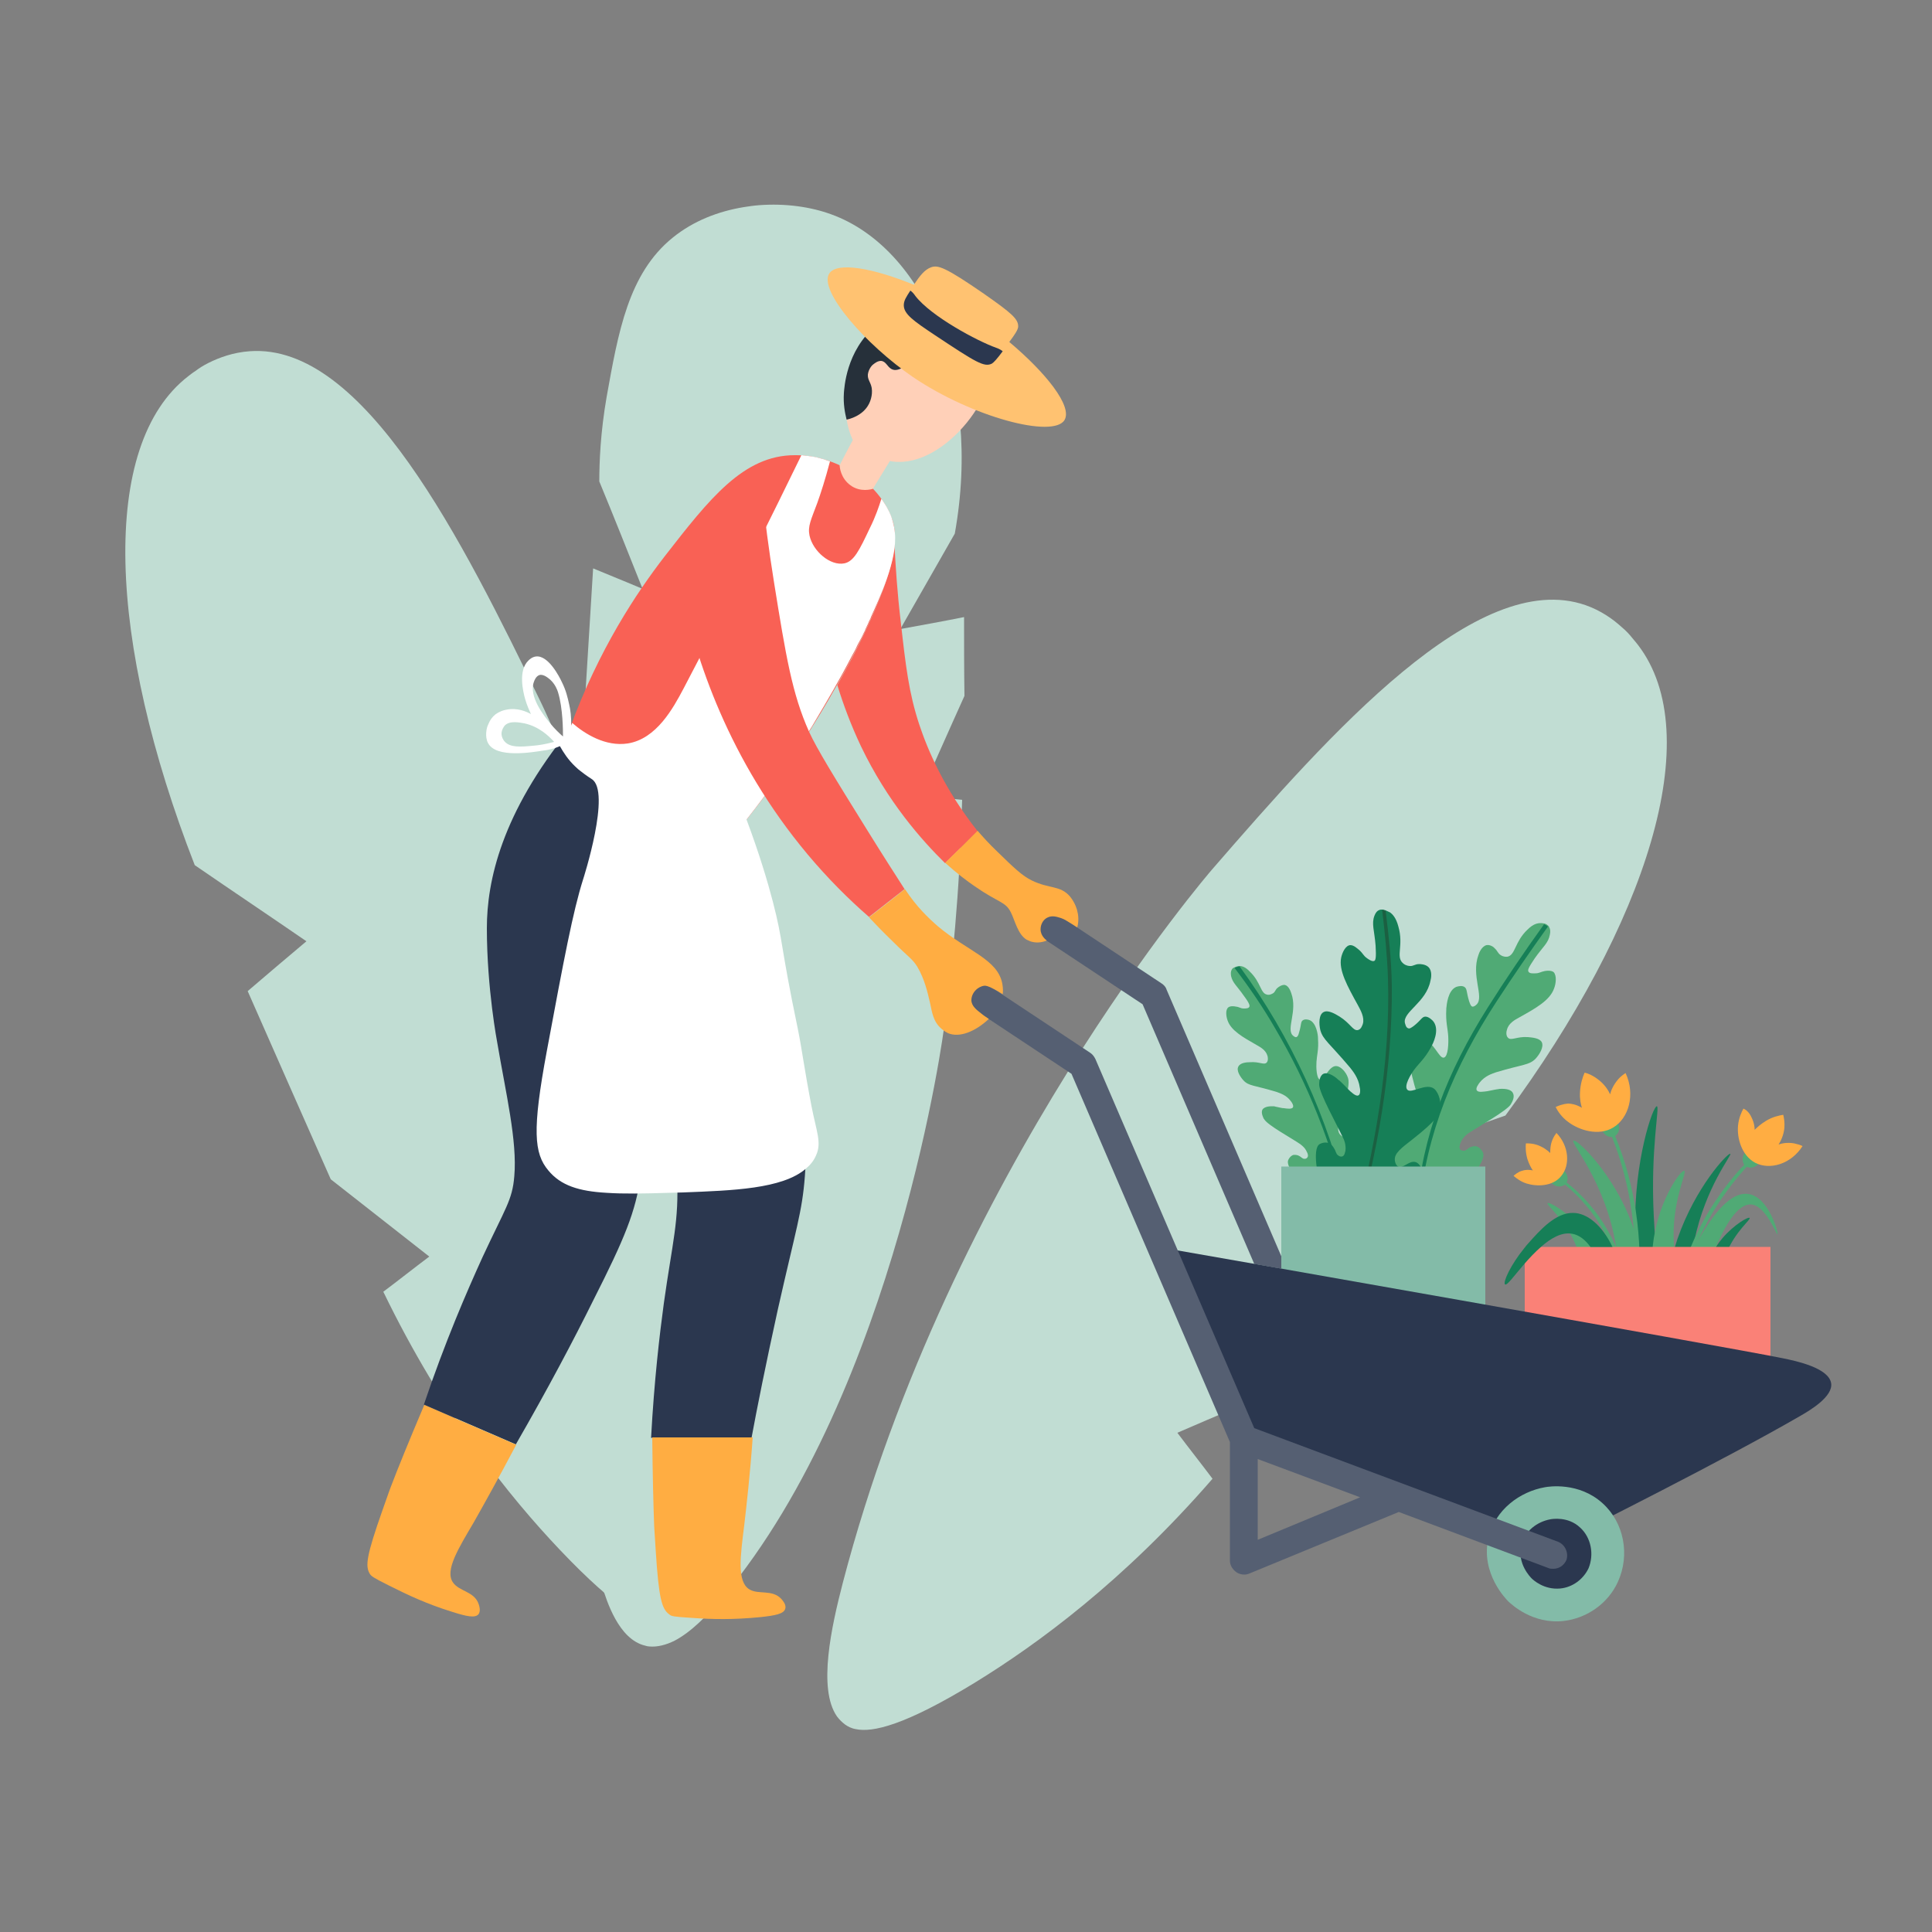
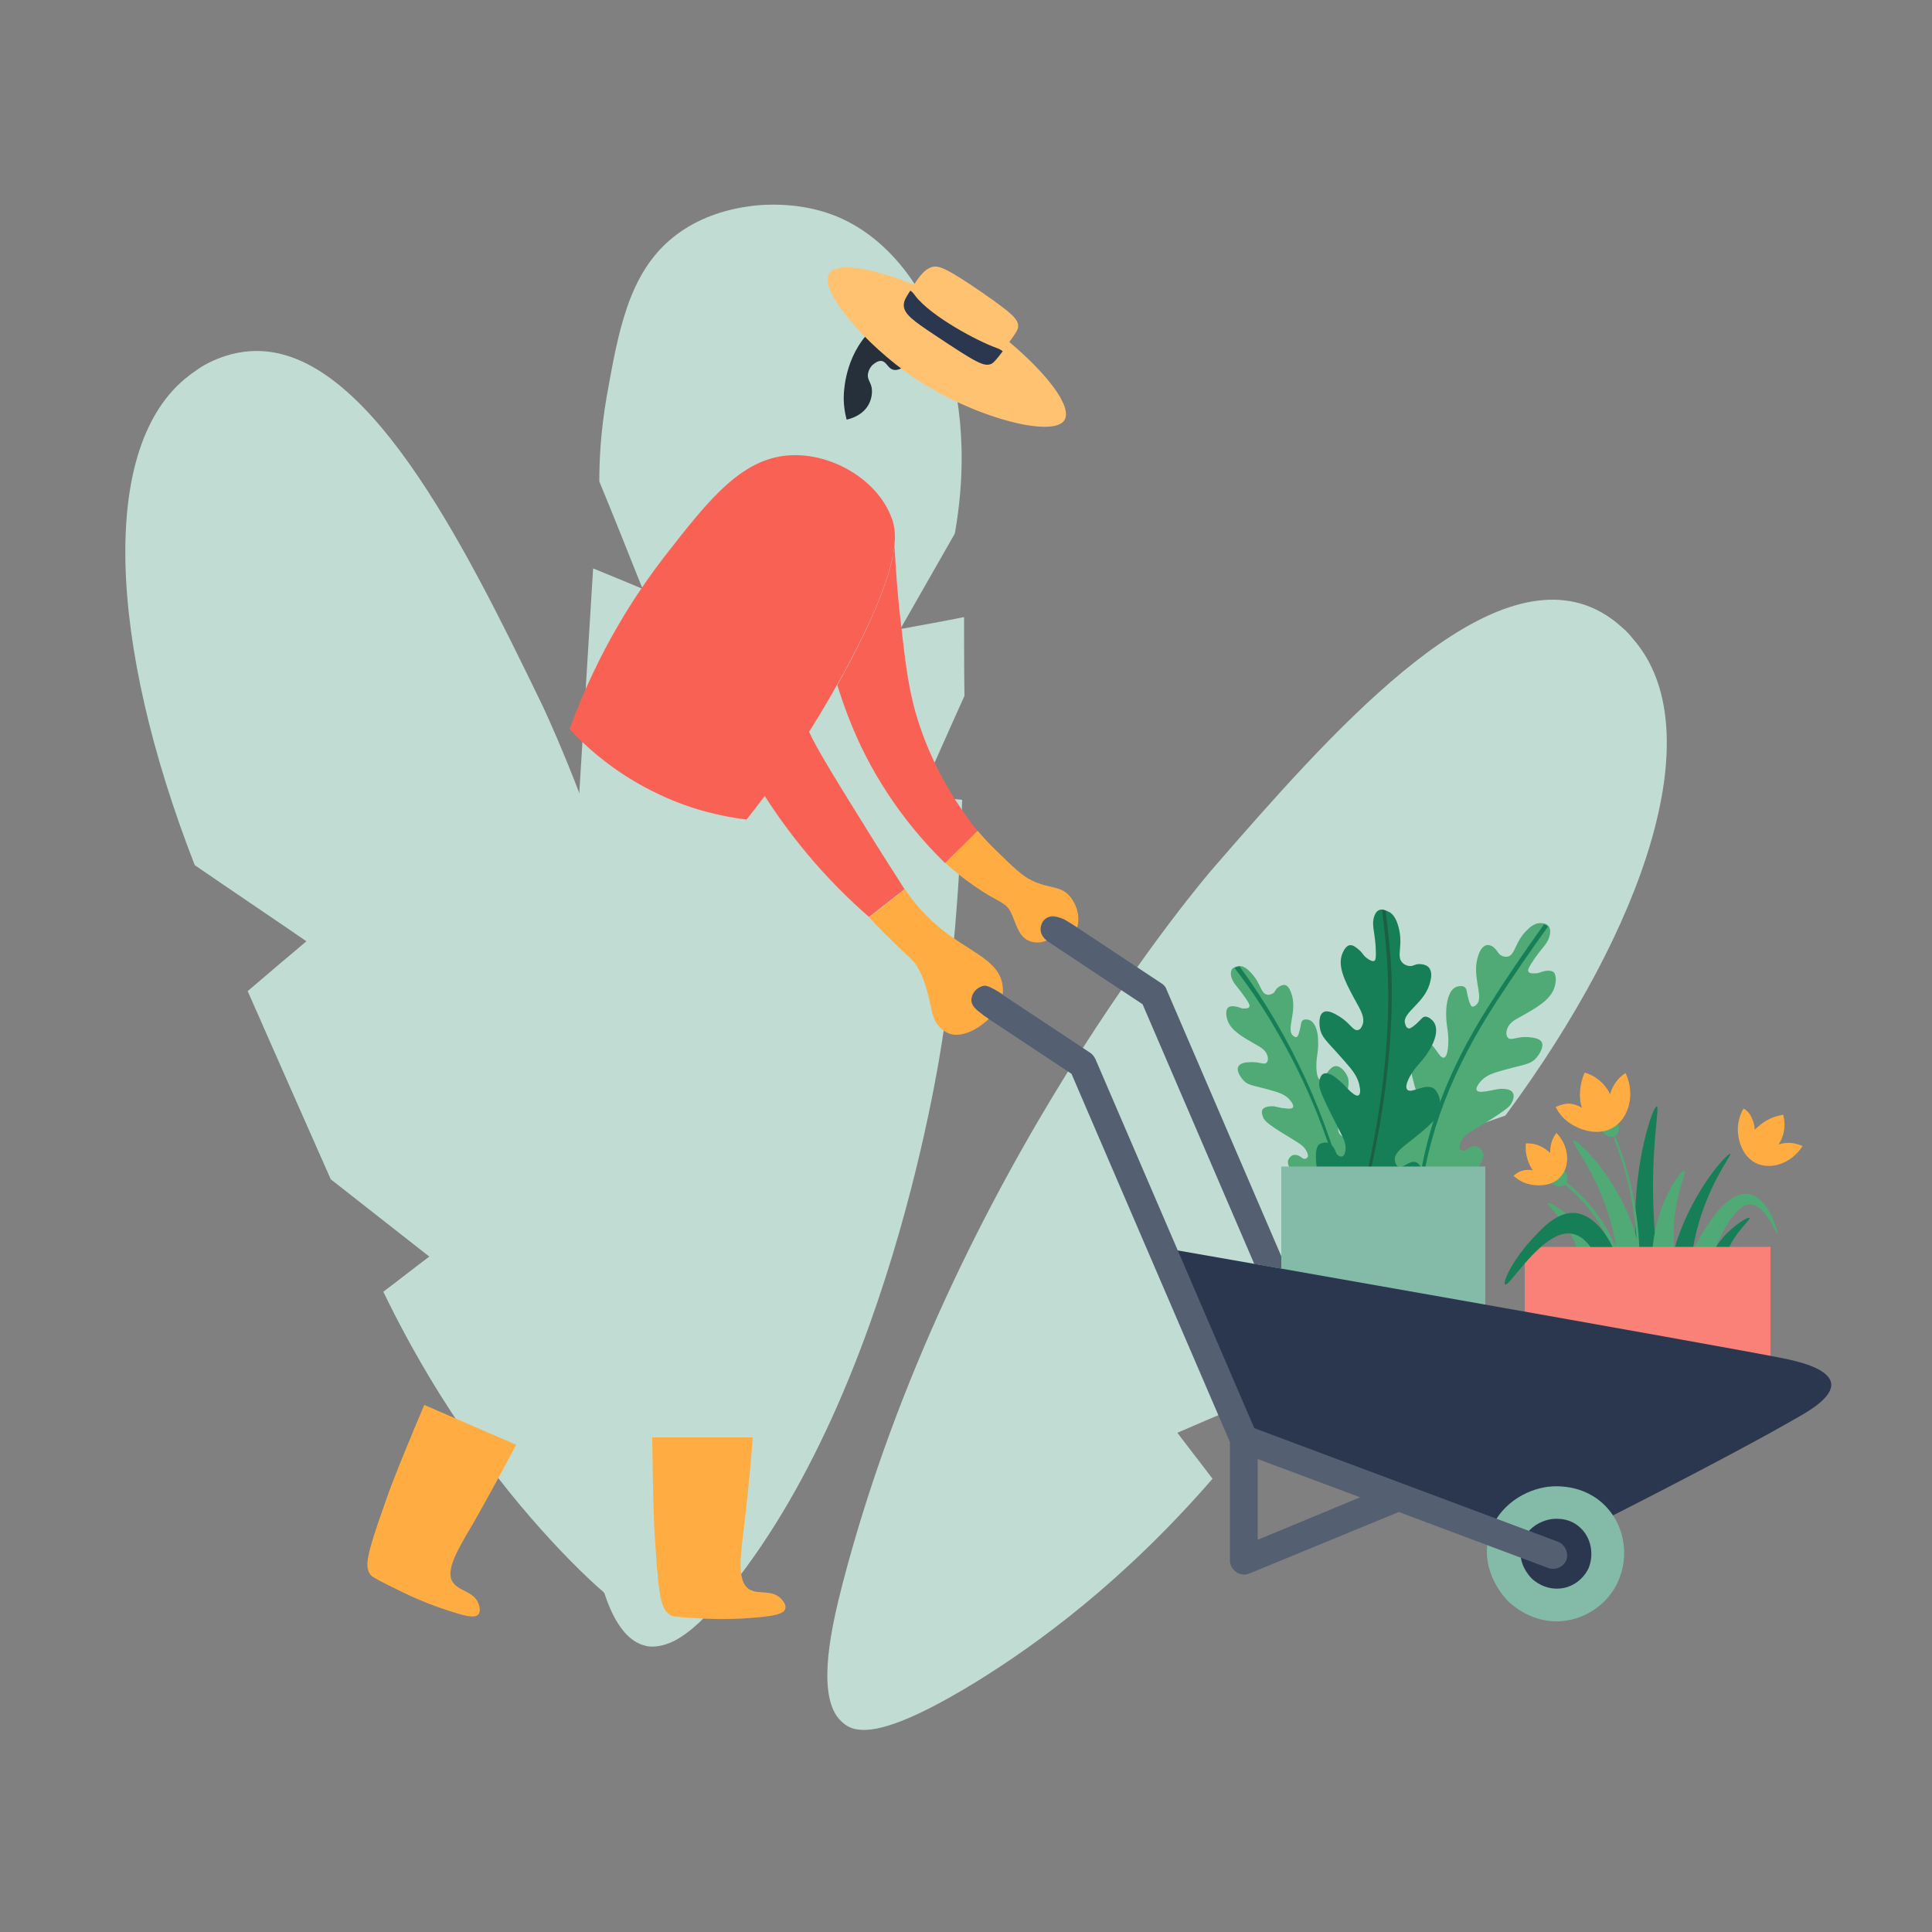
<svg xmlns="http://www.w3.org/2000/svg" version="1.1" id="Ebene_1" x="0px" y="0px" viewBox="0 0 500 500" style="enable-background:new 0 0 500 500;" xml:space="preserve">
  <rect x="0" y="0" width="500" height="500" fill="#808080" stroke="none" />
  <style type="text/css">
	.st0{fill:#C1DDD3;}
	.st1{fill:#50AA75;}
	.st2{fill:#167F57;}
	.st3{fill:#FFAD42;}
	.st4{fill:#FA8177;}
	.st5{fill:#555F72;}
	.st6{fill:#1B6042;}
	.st7{fill:#83BBA8;}
	.st8{fill:#2B374F;}
	.st9{fill:#F96155;}
	.st10{fill:#FFD0B8;}
	.st11{fill:#26303A;}
	.st12{fill:#FFC271;}
	.st13{fill:#FFFFFF;}
</style>
  <g>
    <path class="st0" d="M389.6,288.7c-11,3.8-22,7.7-33,11.5c3.8,5.5,7.6,11,11.3,16.4c-11.2,13.8-22.3,27.7-33.4,41.5   c-9.9,4.2-19.9,8.4-29.8,12.7c3,4,6.1,7.9,9.1,11.9c-23,26.5-45.3,42.8-61.4,52.7c-18.3,11.2-26.6,13-30.9,12.1   c-1.2-0.2-2.1-0.7-2.8-1.2c-0.8-0.6-1.5-1.3-2.1-2.1c-5-7.2-1.4-23.3,1.5-34.5C245.9,303.2,313.7,225,313.7,225   c30.7-35.4,68.5-78.1,96.6-68.4c4,1.4,7.1,3.6,9.4,5.7c1.2,1,2.1,2,2.8,2.9c0.6,0.7,1.1,1.3,1.4,1.7   C441.8,190.2,426.4,238.9,389.6,288.7z" />
    <path class="st0" d="M50.4,223.9c9.6,6.6,19.3,13.1,28.9,19.7c-5.1,4.3-10.2,8.6-15.2,12.9c7.2,16.3,14.3,32.5,21.5,48.7   c8.5,6.7,17,13.3,25.5,20c-4,3-7.9,6.1-11.9,9.1c15.3,31.6,32.7,53.1,45.7,66.8c14.8,15.6,22.3,19.4,26.7,19.7   c1.3,0.1,2.2-0.1,3-0.4c0.9-0.3,1.8-0.8,2.5-1.5c6.7-5.6,7.4-22.1,7.5-33.7c0.8-110.1-44.5-203.2-44.5-203.2   c-20.4-42.1-45.9-93.3-75.5-91.1c-4.2,0.3-7.8,1.6-10.6,3c-1.4,0.7-2.5,1.4-3.4,2.1c-0.8,0.5-1.4,1-1.8,1.3   C25.6,115.1,27.9,166.2,50.4,223.9z" />
    <path class="st0" d="M187.1,413.3c-4,4.8-8.3,9.1-12.5,11.3c-2.2,1.1-4.5,1.7-6.6,1.5c-0.3,0-0.7-0.1-1-0.2   c-6.9-1.6-10-11.6-11.2-15.5c-9.8-31.5-7.8-130.1-7.3-153.5c5.2,2.1,10.4,4.1,15.6,6.2c-5.2-11.1-10.5-22.2-15.7-33.2   c1.7-27.6,3.4-55.2,5.1-82.8c4.3,1.8,8.6,3.5,12.8,5.3c-3.7-9.3-7.4-18.6-11.2-27.8c0-5.1,0.3-12.7,1.9-21.9   c3-16.7,5.6-31.9,17.1-41.2c5.3-4.3,11.7-6.8,18.4-7.9c1.3-0.2,2.6-0.4,4-0.5c6.7-0.5,13.3,0.4,18.7,2.4   c23.6,8.6,39.1,42.5,31.9,82.6c-4.7,8.2-9.4,16.5-14.1,24.7c5.5-1,11-2,16.5-3.1c0,6.8,0,13.6,0.1,20.4   c-3.9,8.6-7.7,17.3-11.6,25.9c3.7,0.3,7.4,0.6,11,1c-0.6,24.1-2.7,44.1-4.6,58.3C244.5,265.3,232.1,359.5,187.1,413.3z" />
  </g>
  <path class="st1" d="M400.5,311.4c0.4-0.5,5.1,2.2,8.9,6.7c2.9,3.5,4.5,7,5.3,9.4c-1.6,0.7-3.1,1.5-4.7,2.2  c-0.2-1.6-0.7-3.8-1.7-6.3C405.4,315.7,400.1,311.9,400.5,311.4z" />
  <path class="st2" d="M452.8,315.2c-0.3-0.4-4,1.7-7,5.2c-2.3,2.7-3.5,5.4-4.1,7.3c1.2,0.6,2.5,1.1,3.7,1.7c0.2-1.2,0.5-2.9,1.3-4.9  C449.1,318.6,453.2,315.6,452.8,315.2z" />
  <path class="st2" d="M425.5,335.8c-1-4.3-2.1-10.4-2.3-17.7c-0.4-17.5,4.6-32,5.6-31.8c0.8,0.1-1.7,11-0.8,28.5  c0.4,8.8,1.6,16.1,2.6,21C428.8,335.8,427.1,335.8,425.5,335.8z" />
  <path class="st1" d="M435.6,330.4c0.7-2.5,1.9-6,4-9.6c2.3-3.9,7.4-12.6,12.9-11.8c5.3,0.8,7.8,10.2,7.5,10.4  c-0.3,0.2-3-7.5-6.9-7.7c-3-0.1-7,4.1-11.9,18.7C439.3,330.4,437.5,330.4,435.6,330.4z" />
  <path class="st2" d="M431.8,329.7c0.4-2.3,1.1-5.4,2.3-9c4.7-13.6,13.1-22.4,13.7-22.1c0.5,0.3-6.4,8.5-9.3,22.5  c-0.7,3.4-1,6.3-1.2,8.5C435.5,329.7,433.6,329.7,431.8,329.7z" />
  <path class="st1" d="M407.2,295.2c-0.8,0.6,8.3,10.7,11,27.2c0.7,4,0.8,7.4,0.8,9.8c2.2,0,4.4,0,6.6,0c-0.3-5-1.5-12.7-5.6-20.9  C415,301.3,407.9,294.7,407.2,295.2z" />
  <path class="st1" d="M435.9,303c-0.8-0.3-5,5.6-7,13.2c-1.6,5.9-1.5,11-1.2,14.4c2.3,0,4.7,0,7,0c-0.6-2-1.3-5-1.5-8.6  C432.5,311.1,436.7,303.4,435.9,303z" />
-   <path class="st1" d="M418,294c2.6,6.3,4.4,13,5.4,19.8c1,6.8,1.2,13.7,0.6,20.5c0,0.3-0.3,0.6-0.7,0.6c-0.3,0-0.6-0.3-0.6-0.7  c0.7-6.7,0.6-13.5-0.4-20.3c-0.9-6.7-2.6-13.3-5.1-19.6c-0.1-0.2,0-0.4,0.2-0.5C417.7,293.6,418,293.7,418,294z" />
+   <path class="st1" d="M418,294c2.6,6.3,4.4,13,5.4,19.8c1,6.8,1.2,13.7,0.6,20.5c0,0.3-0.3,0.6-0.7,0.6c0.7-6.7,0.6-13.5-0.4-20.3c-0.9-6.7-2.6-13.3-5.1-19.6c-0.1-0.2,0-0.4,0.2-0.5C417.7,293.6,418,293.7,418,294z" />
  <path class="st1" d="M414.6,292.3c1.4-0.5,2.8-1.1,4.1-1.6c0.8,1.4,0.1,3-1.1,3.5C416.5,294.5,415,293.8,414.6,292.3z" />
  <path class="st3" d="M402.6,286.5c0.5,1,1.5,2.6,3.3,3.9c2.8,2.1,7.8,3.7,11.6,1.4c4-2.4,5.8-8.5,3.2-14.1c-0.6,0.4-1.3,0.9-1.9,1.6  c-1.3,1.5-1.9,3-2.1,3.9c-0.4-0.9-1.4-2.6-3.2-3.9c-1.3-1-2.5-1.5-3.4-1.7c-0.5,1.1-1.1,2.9-1.2,5.1c-0.1,1.7,0.2,3.1,0.5,4  c-0.5-0.3-1.7-1-3.5-1.1C404.4,285.7,403.2,286.2,402.6,286.5z" />
  <path class="st1" d="M405.3,305.9c4.3,3.4,8,7.6,10.7,12.4c1.4,2.4,2.5,4.9,3.4,7.5c0.9,2.6,1.5,5.3,1.9,8c0.1,0.3-0.2,0.6-0.5,0.7  s-0.6-0.2-0.7-0.5c-0.4-2.7-1-5.3-1.8-7.9c-0.8-2.6-1.9-5-3.2-7.4c-2.6-4.7-6.1-8.9-10.3-12.3c-0.2-0.1-0.2-0.4-0.1-0.6  C404.8,305.8,405.1,305.8,405.3,305.9z" />
  <path class="st1" d="M401.5,306.1c1-1.1,2.1-2.1,3.1-3.2c1.3,0.9,1.4,2.7,0.5,3.6C404.2,307.3,402.5,307.3,401.5,306.1z" />
  <path class="st3" d="M391.7,304.3c0.7,0.6,1.8,1.5,3.4,2c2.6,0.8,6.7,0.8,8.9-1.9c2.4-2.8,2.1-7.8-1.2-11.2c-0.3,0.4-0.7,1-1,1.7  c-0.6,1.4-0.6,2.7-0.6,3.5c-0.6-0.6-1.7-1.5-3.4-2.1c-1.2-0.4-2.2-0.4-2.9-0.4c-0.1,0.9-0.1,2.4,0.4,4.1c0.4,1.2,0.9,2.2,1.4,2.9  c-0.5-0.1-1.6-0.3-2.8,0.1C392.8,303.3,392.1,304,391.7,304.3z" />
-   <path class="st1" d="M434.6,331.3c0.8-2.9,1.8-5.7,2.9-8.4c1.1-2.7,2.5-5.4,3.9-8c3-5.1,6.5-9.9,10.7-14.2c0.2-0.2,0.4-0.2,0.6,0  c0.2,0.2,0.2,0.4,0,0.6c-4,4.2-7.5,9-10.4,14.1c-1.4,2.6-2.7,5.2-3.8,7.9c-1.1,2.7-2,5.5-2.8,8.3c-0.1,0.3-0.4,0.5-0.7,0.4  C434.7,332,434.5,331.7,434.6,331.3z" />
-   <path class="st1" d="M451.8,298.1c1.1,1,2.3,1.9,3.4,2.9c-0.8,1.3-2.6,1.5-3.6,0.7C450.8,300.9,450.7,299.1,451.8,298.1z" />
  <path class="st3" d="M451.2,286.9c-0.5,0.9-1.2,2.4-1.4,4.4c-0.3,3.2,0.9,7.7,4.4,9.6c3.8,2,9.3,0.4,12.3-4.3  c-0.6-0.3-1.3-0.5-2.2-0.7c-1.8-0.3-3.2,0-4,0.3c0.5-0.8,1.3-2.3,1.5-4.3c0.1-1.4-0.1-2.6-0.3-3.4c-1.1,0.2-2.7,0.5-4.5,1.6  c-1.3,0.8-2.2,1.6-2.9,2.3c0-0.6-0.1-1.8-0.8-3.2C452.7,287.8,451.7,287.1,451.2,286.9z" />
  <polygon class="st4" points="417.3,322.7 394.6,322.7 394.6,363.5 458.2,363.5 458.2,322.7 " />
  <path class="st2" d="M417.3,322.7h-5.7c-1.3-1.8-2.9-3.1-4.7-3.4c-2.7-0.5-5.5,1.1-8.1,3.4c-1.5,1.3-3,2.9-4.3,4.4  c-2.6,3-4.5,5.7-5,5.3c-0.6-0.5,1.4-5,5-9.4c0.1-0.1,0.1-0.2,0.2-0.3c0.3-0.3,0.5-0.6,0.8-0.9c3-3.4,7.1-8,11.6-7.9  C410.8,313.9,414.7,317.2,417.3,322.7z" />
  <path class="st5" d="M333.1,328.6c-2.8-0.5-5.6-1-8.5-1.5l-28.9-67.2l-32.3-21.4c-1.7-1.1-2.1-3.3-1-5c1.1-1.7,3.4-2.1,5-1l33.2,22  c0.6,0.4,1.1,0.9,1.3,1.6L333.1,328.6z" />
  <g>
    <path class="st1" d="M354.5,297.9c-0.1,3.2-1.5,5.9-4.3,11.2c-0.6,1.2-1,1.9-1.3,2.3c-0.2,0.3-0.4,0.5-0.5,0.6   c-0.1,0.1-0.1,0.1-0.2,0.1c-4.7,2.5-16.1-9.2-14.8-11.9c0.5-1.1,1.3-1.3,1.3-1.3c0.6-0.1,1.3,0.1,1.4,0.2c0.7,0.3,0.9,0.8,1.5,0.8   c0.1,0,0.5,0,0.7-0.3c0.4-0.4,0.1-1.2-0.1-1.5c-0.5-1.2-1.5-1.8-1.7-2c-2.5-1.7-8.4-4.9-9.3-6.4c0-0.1-0.1-0.1-0.1-0.1   c-0.2-0.4-0.8-1.6-0.4-2.4c0.6-1,2.4-0.9,2.9-0.9c0.1,0,0.2,0,0.5,0.1c1.1,0.2,1.6,0.4,2.2,0.4c0.7,0.1,2,0.3,2.3-0.2   c0.3-0.5-0.4-1.5-0.6-1.7c-1.1-1.5-2.8-2-3.6-2.3c-5.9-1.8-7.2-1.5-8.6-3c-0.9-1-1.9-2.6-1.3-3.6c0.5-1,2.2-1.1,3-1.1   c2.4-0.2,3.6,0.8,4.3,0.1c0.5-0.5,0.3-1.6,0.2-1.8c-0.4-1.4-1.8-2.2-2.7-2.7c-3.7-2.1-6.7-3.8-7.6-6.4c-0.4-1.1-0.6-2.8,0.2-3.4   c0.5-0.4,1.5-0.3,1.9-0.2c1,0.1,1.2,0.5,2.1,0.5c0.4,0,1.2,0,1.4-0.4c0.2-0.3,0.1-0.9-1.4-2.9c-1.8-2.6-2.9-3.3-3.3-5.1   c-0.1-0.7-0.1-1.2,0.2-1.7c0.1-0.2,0.3-0.4,0.6-0.5c0.5-0.3,1.2-0.4,1.3-0.4c0.7,0,1.6,0.2,2.8,1.5c2.8,2.7,2.7,5.6,4.4,5.9   c0.3,0.1,0.8,0.1,1.5-0.3c0.7-0.4,0.6-1,1.3-1.5c0.1-0.1,1-0.8,1.8-0.7c1,0.2,1.5,1.6,1.7,2.2c1.6,4.5-1.3,9.1,0.3,10.8   c0.1,0.1,0.6,0.6,1,0.5c0.3-0.1,0.5-0.4,0.7-1.2c0.6-2,0.4-2.7,0.9-3.1c0.5-0.4,1.3-0.3,1.8-0.1c1.8,0.7,2.2,3.9,2.2,4.7   c0,0.1,0,0.1,0,0.2c0.2,2.7-0.3,4.2-0.4,5.9c-0.1,1.4,0,4.3,0.9,4.6c1.1,0.3,2.3-3.7,4.3-3.5c1.1,0.1,2.4,1.5,2.9,2.9   c0.3,0.8,0.6,2.2-1.4,8.8c-0.9,2.9-1.6,4.8-0.6,6c0.1,0.1,0.6,0.7,1.1,0.6c1.1-0.1,1.2-2.7,2.5-3c0.7-0.2,1.4,0.3,1.7,0.6   C354.6,293.3,354.5,296.8,354.5,297.9z" />
    <path class="st2" d="M348.9,311.4c-0.2,0.3-0.4,0.5-0.5,0.6c-3.8-16-9.9-31.5-18.3-45.7c-3.2-5.6-6.8-10.8-10.6-15.8   c0.5-0.3,1.2-0.4,1.3-0.4C334.2,268.4,343.8,289.5,348.9,311.4z" />
    <path class="st1" d="M402.2,255.8c-1.1,3.1-4.7,5.1-9,7.5c-1.1,0.6-2.8,1.5-3.2,3.2c-0.1,0.2-0.4,1.5,0.3,2.1   c0.8,0.8,2.3-0.4,5.1-0.2c1,0.1,3,0.2,3.6,1.3c0.6,1.2-0.5,3.1-1.6,4.3c-1.7,1.7-3.2,1.4-10.2,3.5c-0.9,0.3-2.9,0.9-4.3,2.7   c-0.2,0.3-1.1,1.4-0.7,2c0.4,0.6,1.8,0.3,2.7,0.2c0.7-0.1,1.3-0.3,2.6-0.5c0.3,0,0.5-0.1,0.6-0.1c0.5,0,2.7-0.2,3.4,1   c0.6,1-0.1,2.3-0.4,2.8c0,0-0.1,0.1-0.1,0.2c-1.1,1.7-8.1,5.6-11,7.5c-0.3,0.2-1.4,1-2,2.4c-0.1,0.3-0.5,1.3-0.1,1.8   c0.3,0.3,0.8,0.3,0.9,0.3c0.7,0,0.9-0.5,1.7-0.9c0.2-0.1,1-0.4,1.7-0.2c0,0,1,0.3,1.6,1.6c1.4,3.1-10.4,15.4-16.4,14.5   c-0.3,0-0.5-0.1-0.7-0.2c-0.1-0.1-0.3-0.1-0.4-0.2c-0.4-0.2-0.7-0.5-2.3-3.6c-3.3-6.3-4.9-9.5-5-13.3c0-1.3-0.2-5.4,2.3-7.2   c0.4-0.3,1.2-0.9,2-0.7c1.6,0.4,1.7,3.5,2.9,3.6c0.6,0.1,1.2-0.6,1.3-0.7c1.1-1.4,0.3-3.7-0.7-7.1c-2.4-7.9-2.1-9.5-1.7-10.5   c0.6-1.6,2.1-3.3,3.5-3.4c2.4-0.2,3.8,4.6,5.1,4.2c1.1-0.3,1.2-3.8,1.1-5.5c-0.1-2-0.7-3.7-0.5-7c0-0.1,0-0.1,0-0.2   c0.1-1,0.4-4.7,2.6-5.6c0.6-0.2,1.6-0.4,2.2,0.1c0.6,0.5,0.4,1.3,1.1,3.6c0.3,0.9,0.5,1.3,0.8,1.4c0.5,0.1,1-0.4,1.2-0.6   c1.9-2-1.5-7.4,0.4-12.7c0.2-0.7,0.9-2.3,2.1-2.6c1-0.2,2,0.6,2.1,0.8c0.8,0.7,0.8,1.3,1.6,1.8c0.8,0.5,1.4,0.4,1.7,0.4   c2.1-0.4,1.9-3.9,5.2-7c1.5-1.5,2.6-1.7,3.4-1.7c0.1,0,0.5,0,1,0.1c0.4,0.1,0.7,0.3,1,0.6c0.1,0.1,0.2,0.2,0.2,0.3   c0.3,0.5,0.4,1.1,0.2,2c-0.4,2.2-1.8,3.1-3.9,6.1c-1.7,2.5-1.9,3.1-1.6,3.5c0.3,0.5,1.2,0.4,1.7,0.4c1.1,0,1.4-0.4,2.5-0.6   c0.5-0.1,1.7-0.2,2.3,0.3C402.9,252.5,402.7,254.5,402.2,255.8z" />
    <path class="st2" d="M400.6,239.8c-4.6,6.4-9,12.8-13.3,19.4c-11,16.9-18.2,34.1-20,53.6c-0.3,0-0.5-0.1-0.7-0.2   c1.4-18.7,8.1-35.5,18.4-51.8c4.6-7.3,9.5-14.5,14.6-21.6C399.9,239.3,400.3,239.5,400.6,239.8z" />
    <path class="st2" d="M372.7,287.2c-0.2,1.1-0.8,2.7-7.2,7.7c-2.8,2.2-4.8,3.6-4.5,5.5c0,0.2,0.2,1.1,0.8,1.5c1.3,0.7,3-1.8,4.7-1.1   c0.9,0.4,1.3,1.4,1.5,1.9c1.3,3.2-1,6.5-1.8,7.6c-2.1,3.1-5.4,4.7-11.9,7.9c-2.7,1.3-3.5,1.5-3.9,1.5c-0.1,0-0.1,0-0.2,0   c-0.1,0-0.2,0-0.3-0.1c-6.6-1.8-11.5-21.7-8.4-23.5c1.3-0.7,2.3-0.3,2.3-0.3c0.8,0.3,1.3,1.1,1.4,1.3c0.6,0.9,0.5,1.5,1.1,1.9   c0.1,0.1,0.5,0.4,1,0.3c0.7-0.1,0.8-1.2,0.9-1.5c0.2-1.5-0.4-3-0.6-3.3c-1.7-3.6-6.1-11.5-6.2-13.7c0-0.1,0-0.2,0-0.2   c0-0.6,0.1-2.2,1.1-2.7c1.3-0.6,3.3,1,3.7,1.4c0.1,0.1,0.2,0.2,0.5,0.4c1.2,1.1,1.6,1.6,2.2,2.2c0.7,0.7,2,1.9,2.6,1.6   c0.7-0.2,0.5-1.8,0.4-2.1c-0.3-2.4-1.8-4.2-2.5-5.1c-5.4-6.4-7-7.2-7.7-9.7c-0.4-1.7-0.4-4.1,0.9-4.7c1.2-0.6,3.1,0.6,4.1,1.2   c2.7,1.7,3.4,3.6,4.6,3.5c1-0.1,1.3-1.4,1.4-1.6c0.5-1.7-0.6-3.6-1.3-4.9c-2.7-4.9-5-9-4.3-12.3c0.3-1.4,1.2-3.2,2.4-3.2   c0.9,0,1.8,0.9,2.3,1.3c1,0.9,1,1.4,2,2.1c0.4,0.3,1.3,0.9,1.8,0.7c0.4-0.1,0.6-0.8,0.4-4c-0.3-3.9-1.1-5.6-0.3-7.7   c0.3-0.8,0.7-1.3,1.3-1.5c0.2-0.1,0.4-0.1,0.7-0.1c0.3,0,0.6,0.1,0.9,0.2c0.5,0.2,1,0.5,1.1,0.5c0.7,0.5,1.6,1.4,2.2,3.7   c1.4,4.9-0.7,7.7,1.1,9.4c0.3,0.3,0.8,0.7,1.8,0.8c1,0.1,1.3-0.5,2.5-0.5c0.2,0,1.6,0,2.4,0.8c1,1,0.7,2.8,0.5,3.5   c-1.1,5.7-7.3,8.1-6.6,11c0.1,0.2,0.2,1.1,0.8,1.3c0.4,0.2,0.8-0.1,1.5-0.6c1.9-1.5,2.1-2.4,3-2.4c0.8,0,1.7,0.8,2.1,1.3   c1.6,2.2-0.1,5.6-0.6,6.5c0,0.1-0.1,0.1-0.1,0.2c-1.6,2.9-3,4-4.2,5.6c-1,1.3-2.8,4.3-1.9,5.3c1,1.2,4.9-1.9,7-0.2   C372.5,283,373,285.4,372.7,287.2z" />
    <path class="st6" d="M360.2,255c0.2,21.7-3.7,43.8-9.8,64.7c-0.1,0-0.1,0-0.2,0c-0.1,0-0.2,0-0.3-0.1c5.8-21.5,10-44.3,9.3-66.5   c-0.2-5.9-0.8-11.7-1.5-17.6c0.3,0,0.6,0.1,0.9,0.2C359.4,242.1,360.1,248.5,360.2,255z" />
  </g>
  <rect x="331.6" y="301.9" class="st7" width="52.8" height="65.2" />
  <path class="st8" d="M465.8,366.5c-19,11-55,29.1-64.9,34c-26.5-9.9-53.1-19.7-79.6-29.6c-7.4-16.1-14.8-32.2-22.3-48.3  c8.8,1.5,148.1,26,162.3,28.9c3.5,0.7,12,2.5,12.6,6.5C474.4,361.4,468.6,364.9,465.8,366.5z" />
  <path class="st7" d="M414.7,389c-6.1-5.5-13.9-4.3-14.9-4.1c-6.3,1.1-12.9,5.7-14.6,13.2c-2.1,9.1,4.7,15.9,5.2,16.4  c0.8,0.7,6.2,5.9,14.3,5c5.9-0.7,11.4-4.4,14-10.1C421.9,402.4,420.3,394,414.7,389z" />
  <path class="st8" d="M408.9,395.3c-3.1-2.9-7.2-2.2-7.7-2.1c-3.3,0.6-6.7,3-7.5,6.8c-1.1,4.7,2.4,8.2,2.7,8.5c0.4,0.4,3.2,3,7.4,2.6  c3.1-0.3,5.9-2.3,7.3-5.2C412.6,402.3,411.8,397.9,408.9,395.3z" />
  <path class="st5" d="M403.2,399l-78.6-29.4l-41.1-95.5c-0.3-0.6-0.7-1.2-1.3-1.6l-33.2-22c-1.7-1.1-3.9-0.6-5,1  c-1.1,1.7-0.6,3.9,1,5l32.3,21.4l41,95.3v30.7c0,1.2,0.7,2.3,1.7,3c0.6,0.4,1.3,0.6,2,0.6c0.5,0,0.9-0.1,1.4-0.3l38.6-15.9  l38.7,14.5c0.4,0.2,0.8,0.2,1.3,0.2c1.5,0,2.8-0.9,3.4-2.3C406,401.8,405,399.7,403.2,399z M325.5,398.5v-20.9l26.5,9.9L325.5,398.5  z" />
  <path class="st9" d="M231.5,140.9v0.2c-0.6,5.4-3.2,14.1-11,29c-1.1,2.2-2.4,4.5-3.8,7c-5.4,9.7-13,21.8-23.5,35  c-5.7-0.7-13.7-2.3-22.4-6.4c-11.4-5.3-19-12.3-23.4-17c7.6-20.8,17.5-35.5,24.6-44.7c11.6-14.9,20.4-26.2,33.7-26.2  c10-0.1,21,6.3,24.8,15.6c0.3,0.7,0.6,1.5,0.8,2.5C231.6,137.3,231.7,138.9,231.5,140.9z" />
-   <path class="st8" d="M147.4,188.8C129.8,210.5,126,228,126,240.2c0,15.7,2.7,29.7,2.7,29.7c2.2,13,5.2,25.4,4.4,34.5  c-0.5,6.2-2.3,8.2-8.2,20.9c-4.1,9-9.7,21.9-15.2,38.2c7.9,3.4,15.9,6.9,23.8,10.3c8.3-14.4,15-27.1,20.1-37.4  c8.1-16,10.9-22.8,12.2-32.1c0.9-6.5,0.8-12.2,0.6-21c-0.3-16.9-2.3-27.2-1.5-27.3c1-0.2,4.3,12.9,6.5,23.9  c2.1,10.3,3.4,16.5,3.8,24.5c0.6,11.6-1.2,17.1-3.4,32.9c-1.1,8.1-2.5,20-3.3,34.8c8.7,0,17.3,0,26,0c1.4-7.6,3.7-19.1,6.8-33.2  c4.7-20.9,6.3-25.2,7-34.5c0.7-8.7-0.5-15.7-4.5-40.6c-3.5-21.9-7.7-39.6-10.8-51.7c-5.9-0.7-14.8-2.5-24.5-7.4  C158.5,199.7,151.6,193.2,147.4,188.8z" />
  <path class="st9" d="M253,215.1c-2.8,2.8-5.6,5.5-8.4,8.3c-6.1-6-14.9-15.9-21.8-30.3c-2.6-5.5-4.6-10.9-6.1-15.8  c1.4-2.5,2.6-4.8,3.8-7c7.7-14.9,10.4-23.6,11-29c0.3,5.4,0.7,12,1.6,19.5c1.3,11.6,2.1,18.5,4.8,26.7  C240.1,194.1,244.3,204.1,253,215.1z" />
  <path class="st3" d="M193.9,411.3c2.4,1.5,6-0.1,8.4,2.6c0.2,0.3,1.3,1.4,0.9,2.5c-0.4,1.3-2.7,1.7-6.3,2.1  c-7.1,0.7-12.4,0.6-18,0.2c-4.7-0.3-5.1-0.4-5.7-0.9c-1.9-1.4-2.7-3.9-3.5-16.5c-0.3-4.8-0.4-6.3-0.4-6.3c-0.2-5.3-0.4-13-0.5-23  c8.7,0,17.3,0,26,0c-0.7,9.8-1.6,17.6-2.2,22.8C191.6,402.8,190.7,409.3,193.9,411.3z" />
  <path class="st3" d="M117.2,409.5c1.6,2.4,5.6,2.3,6.7,5.7c0.1,0.3,0.6,1.8-0.1,2.6c-0.9,1-3.1,0.5-6.6-0.6  c-6.8-2.1-11.6-4.4-16.6-6.9c-4.2-2.1-4.5-2.4-4.9-3c-1.2-2-0.9-4.6,3.3-16.5c1.6-4.6,2.1-5.9,2.1-5.9c1.9-5,4.8-12.1,8.7-21.3  c7.9,3.4,15.9,6.9,23.8,10.3c-4.6,8.7-8.4,15.5-11,20.1C118.6,400.8,115.1,406.4,117.2,409.5z" />
  <path class="st3" d="M244.6,223.3c3.1,2.8,5.8,4.8,7.7,6.1c6.2,4.3,7.9,3.9,9.3,6.7c1.1,2.2,1.8,5.7,4.1,7.1  c0.6,0.3,1.2,0.5,1.2,0.5c1.8,0.5,3.3,0,4-0.3c-0.1-0.1-1.6-1.1-1.6-2.9c0-1.3,0.7-2.5,1.7-3c1.3-0.7,2.6-0.2,3.6,0.1  c0.9,0.3,1.6,0.8,3.1,1.7c0.4,0.3,0.8,0.5,1.1,0.7c0.2-0.8,0.5-2.4,0-4.2c0-0.2-0.5-2.1-1.9-3.8c-2.5-2.9-5.2-1.9-9.8-4.1  c-2.5-1.2-4.7-3.3-9-7.5c-2.2-2.1-3.9-4-5.1-5.4C250.2,217.8,247.4,220.6,244.6,223.3z" />
-   <path class="st10" d="M240.7,79.7c5.1-0.1,12.2,2,15,7.4c5.8,11-8.5,31.4-21.9,32.4c-1.5,0.1-2.7,0-3.5-0.2  c-1.5,2.4-2.9,4.8-4.4,7.2c-0.3,0.1-3.2,1-5.8-0.9c-2.6-1.9-2.8-4.8-2.8-5.2c1.1-2.2,2.3-4.4,3.4-6.5c-0.8-1.8-1.6-4.2-1.8-7.2  C218.2,94.9,228,80.1,240.7,79.7z" />
  <path class="st11" d="M219.1,108.6c0.5-0.1,4.2-0.9,5.8-4.1c0.2-0.4,1-2.1,0.7-4.1c-0.3-1.6-1.1-2.1-1-3.5c0.2-1.5,1.2-2.5,1.4-2.6  c0.4-0.3,1.1-0.9,2-0.9c1.3,0.1,1.6,1.5,2.7,2.1c2,1.1,4.4-1.7,7.2-2.6c7-2.1,13.6,8.6,18.1,6.2c1.9-1,2.3-3.5,2.5-5  c0.8-5.2-2.9-9.9-5.7-12.2c-7-5.5-18.9-3.6-26.1,2.4c-7.8,6.5-8.2,16.3-8.3,17.4C218.2,104.6,218.7,107,219.1,108.6z" />
  <path class="st12" d="M261.2,88.5c1.5-2,2.2-3.1,2.3-3.9c0.1-2-1.6-3.5-8.9-8.6c-10-6.9-11.9-7.5-13.7-6.8c-1.6,0.6-2.8,2.1-4.4,4.5  c-10.2-4.2-19.9-6.1-21.9-2.9c-2.8,4.4,9.4,18.4,21.7,26.8c15.4,10.4,36.3,15.9,39.2,11.1C277.6,105.1,270.6,96.4,261.2,88.5z" />
  <path class="st8" d="M259.5,90.9c-1.4,1.9-2.3,2.9-2.8,3.2c-2,1-4.1-0.3-14.8-7.4c-5.4-3.6-8-5.4-8-7.7c0-1.2,0.6-2.1,1.7-3.8  c0.6,0.4,1.1,1.1,1.3,1.4c4.1,5.3,16.1,11.7,20.9,13.4C258.1,90.1,258.9,90.4,259.5,90.9z" />
  <path class="st3" d="M224.9,237.4c1.4,1.5,3.5,3.7,6.2,6.3c4.1,4.1,5,4.4,6.3,6.5c1.9,3.2,2.7,6.8,3.3,9.4c0.5,2.3,0.8,4.8,2.9,6.6  c0.1,0.1,0.9,0.8,1.8,1.2c2.9,1.2,7-0.4,10.5-3.7c-0.4-0.3-1.1-0.7-1.7-1.2c-1.7-1.3-2.6-2.1-2.8-3.4c-0.1-1.3,0.6-2.5,1.5-3.2  c0.3-0.2,0.9-0.7,1.9-0.8c0.3,0,0.8,0,2.5,0.9c0.6,0.3,1.3,0.7,2.2,1.3c0.1-0.6,0.1-1.6-0.1-2.7c-1.2-6.4-9-8.4-16.7-14.9  c-2.3-2-5.5-5-8.5-9.6C231.1,232.6,228,235,224.9,237.4z" />
-   <path class="st13" d="M231.6,137.9c-0.2-2.2-0.9-4.1-0.9-4.1c-0.1-0.3-0.7-1.9-1.9-3.7c-0.3-0.4-0.5-0.8-0.7-1  c-0.6,1.9-1.5,4.6-3,7.6c-2.7,5.7-4.1,8.6-6.6,9.1c-3.6,0.7-8.1-3.1-9-7.2c-0.5-2.4,0.4-4.1,2-8.4c0.9-2.5,2.1-6.2,3.3-10.8  c-0.1,0-0.2-0.1-0.3-0.1c-0.5-0.2-1-0.3-1.5-0.5c0,0-0.8-0.2-1.5-0.4c-1.7-0.4-3.4-0.5-4.1-0.6c-7.1,14.6-17.7,36-30.5,60.4  c-2.7,5.1-7,13-14.4,14.2c-5.8,0.9-11.2-2.5-14.4-5.3c-0.1,0.2-0.2,0.5-0.3,0.7c0.1-2.2-0.2-4.2-0.5-5.5c-0.4-1.8-0.8-3.6-1.9-5.8  c-0.6-1.3-3.5-7-6.7-6.6c-0.9,0.1-1.6,0.7-1.9,1c-2.8,2.6-1.4,8.2-0.9,10c0.5,1.7,1.1,3,1.5,3.9c-0.9-0.5-3.5-1.8-6.5-1.1  c-0.6,0.1-1.6,0.4-2.7,1.2c-1.5,1.2-1.9,2.8-2.1,3.2c-0.1,0.3-0.7,2.5,0.2,4.2c2.1,4,11.4,2.4,14.6,1.9c0.3,0,1.3-0.2,2.7-0.6  c0.5-0.2,0.9-0.3,1.3-0.5c0.9,1.6,2.1,3.5,4,5.3c0.5,0.5,1,0.9,1.4,1.2c1.5,1.2,2.7,1.9,2.8,2c5.2,3.1-2.2,26-2.2,26  c-2.6,8.2-4.9,20.3-9.4,44.5c-3.8,20.4-3.3,26.4,0.4,30.8c3.2,3.9,7.9,5.4,15.1,5.8c4.4,0.3,9.6,0.2,16.1,0c1.2,0,2.4-0.1,3.7-0.1  c12.8-0.5,25.6-0.9,31.7-6.1c1.2-1,2.1-2.1,2.7-3.5c1.5-3.3,0.1-6.1-1.2-12.8c-1.9-9.9-2.5-14.9-3.5-19.8  c-4.7-22.5-3.7-22.3-6.5-33.1c-1.3-5-3.5-12.4-6.8-21.2c3-3.8,5.8-7.6,8.4-11.2c0.9-1.3,4.4-6.4,4.5-6.6c0.4-0.6,2.7-4.1,2.9-4.5  c0.8-1.2,1.5-2.4,2.2-3.6c2.5-4.2,6-10.1,9.3-16.5c0.2-0.4,0.4-0.7,0.6-1.1c0.4-0.7,0.7-1.5,1.1-2.2c0.2-0.4,0.4-0.7,0.6-1.1  c0.4-0.7,0.7-1.5,1.1-2.2c0,0,0-0.1,0-0.1c0.3-0.7,0.7-1.4,1-2.2c0.2-0.4,0.4-0.7,0.5-1.1C227.5,155,232.3,145,231.6,137.9z   M137.9,193c-3.2,0.3-5.9,0.5-7.3-1.1c-0.2-0.2-0.9-1.1-0.8-2.3c0.1-0.8,0.5-1.4,0.8-1.8c1.3-1.4,3.9-0.8,5.1-0.6  c3.7,0.8,6.3,3.2,7.7,4.8C141.2,192.6,139.3,192.9,137.9,193z M142.3,187.1c-1.4-1.7-5.6-6.9-4.1-10.7c0.1-0.3,0.5-1.4,1.4-1.7  c1.1-0.3,2.3,0.8,2.8,1.2c1.3,1.2,1.8,2.6,2,3.2c1.3,4.2,1.3,10.1,1.3,11.5C144.9,189.9,143.6,188.7,142.3,187.1z" />
  <path class="st9" d="M197.5,129.8c0.5,4.8,1.4,12.1,2.8,20.8c3.1,19.3,4.7,29,9.1,38.8c1.9,4.2,6.3,11.4,15.2,25.7  c3.9,6.3,7.2,11.4,9.5,15c-3.1,2.4-6.1,4.8-9.2,7.2c-5.3-4.6-10.7-10-15.9-16.2c-20.5-24.5-29-50.7-32.7-68.5  C183.3,145.1,190.4,137.5,197.5,129.8z" />
</svg>